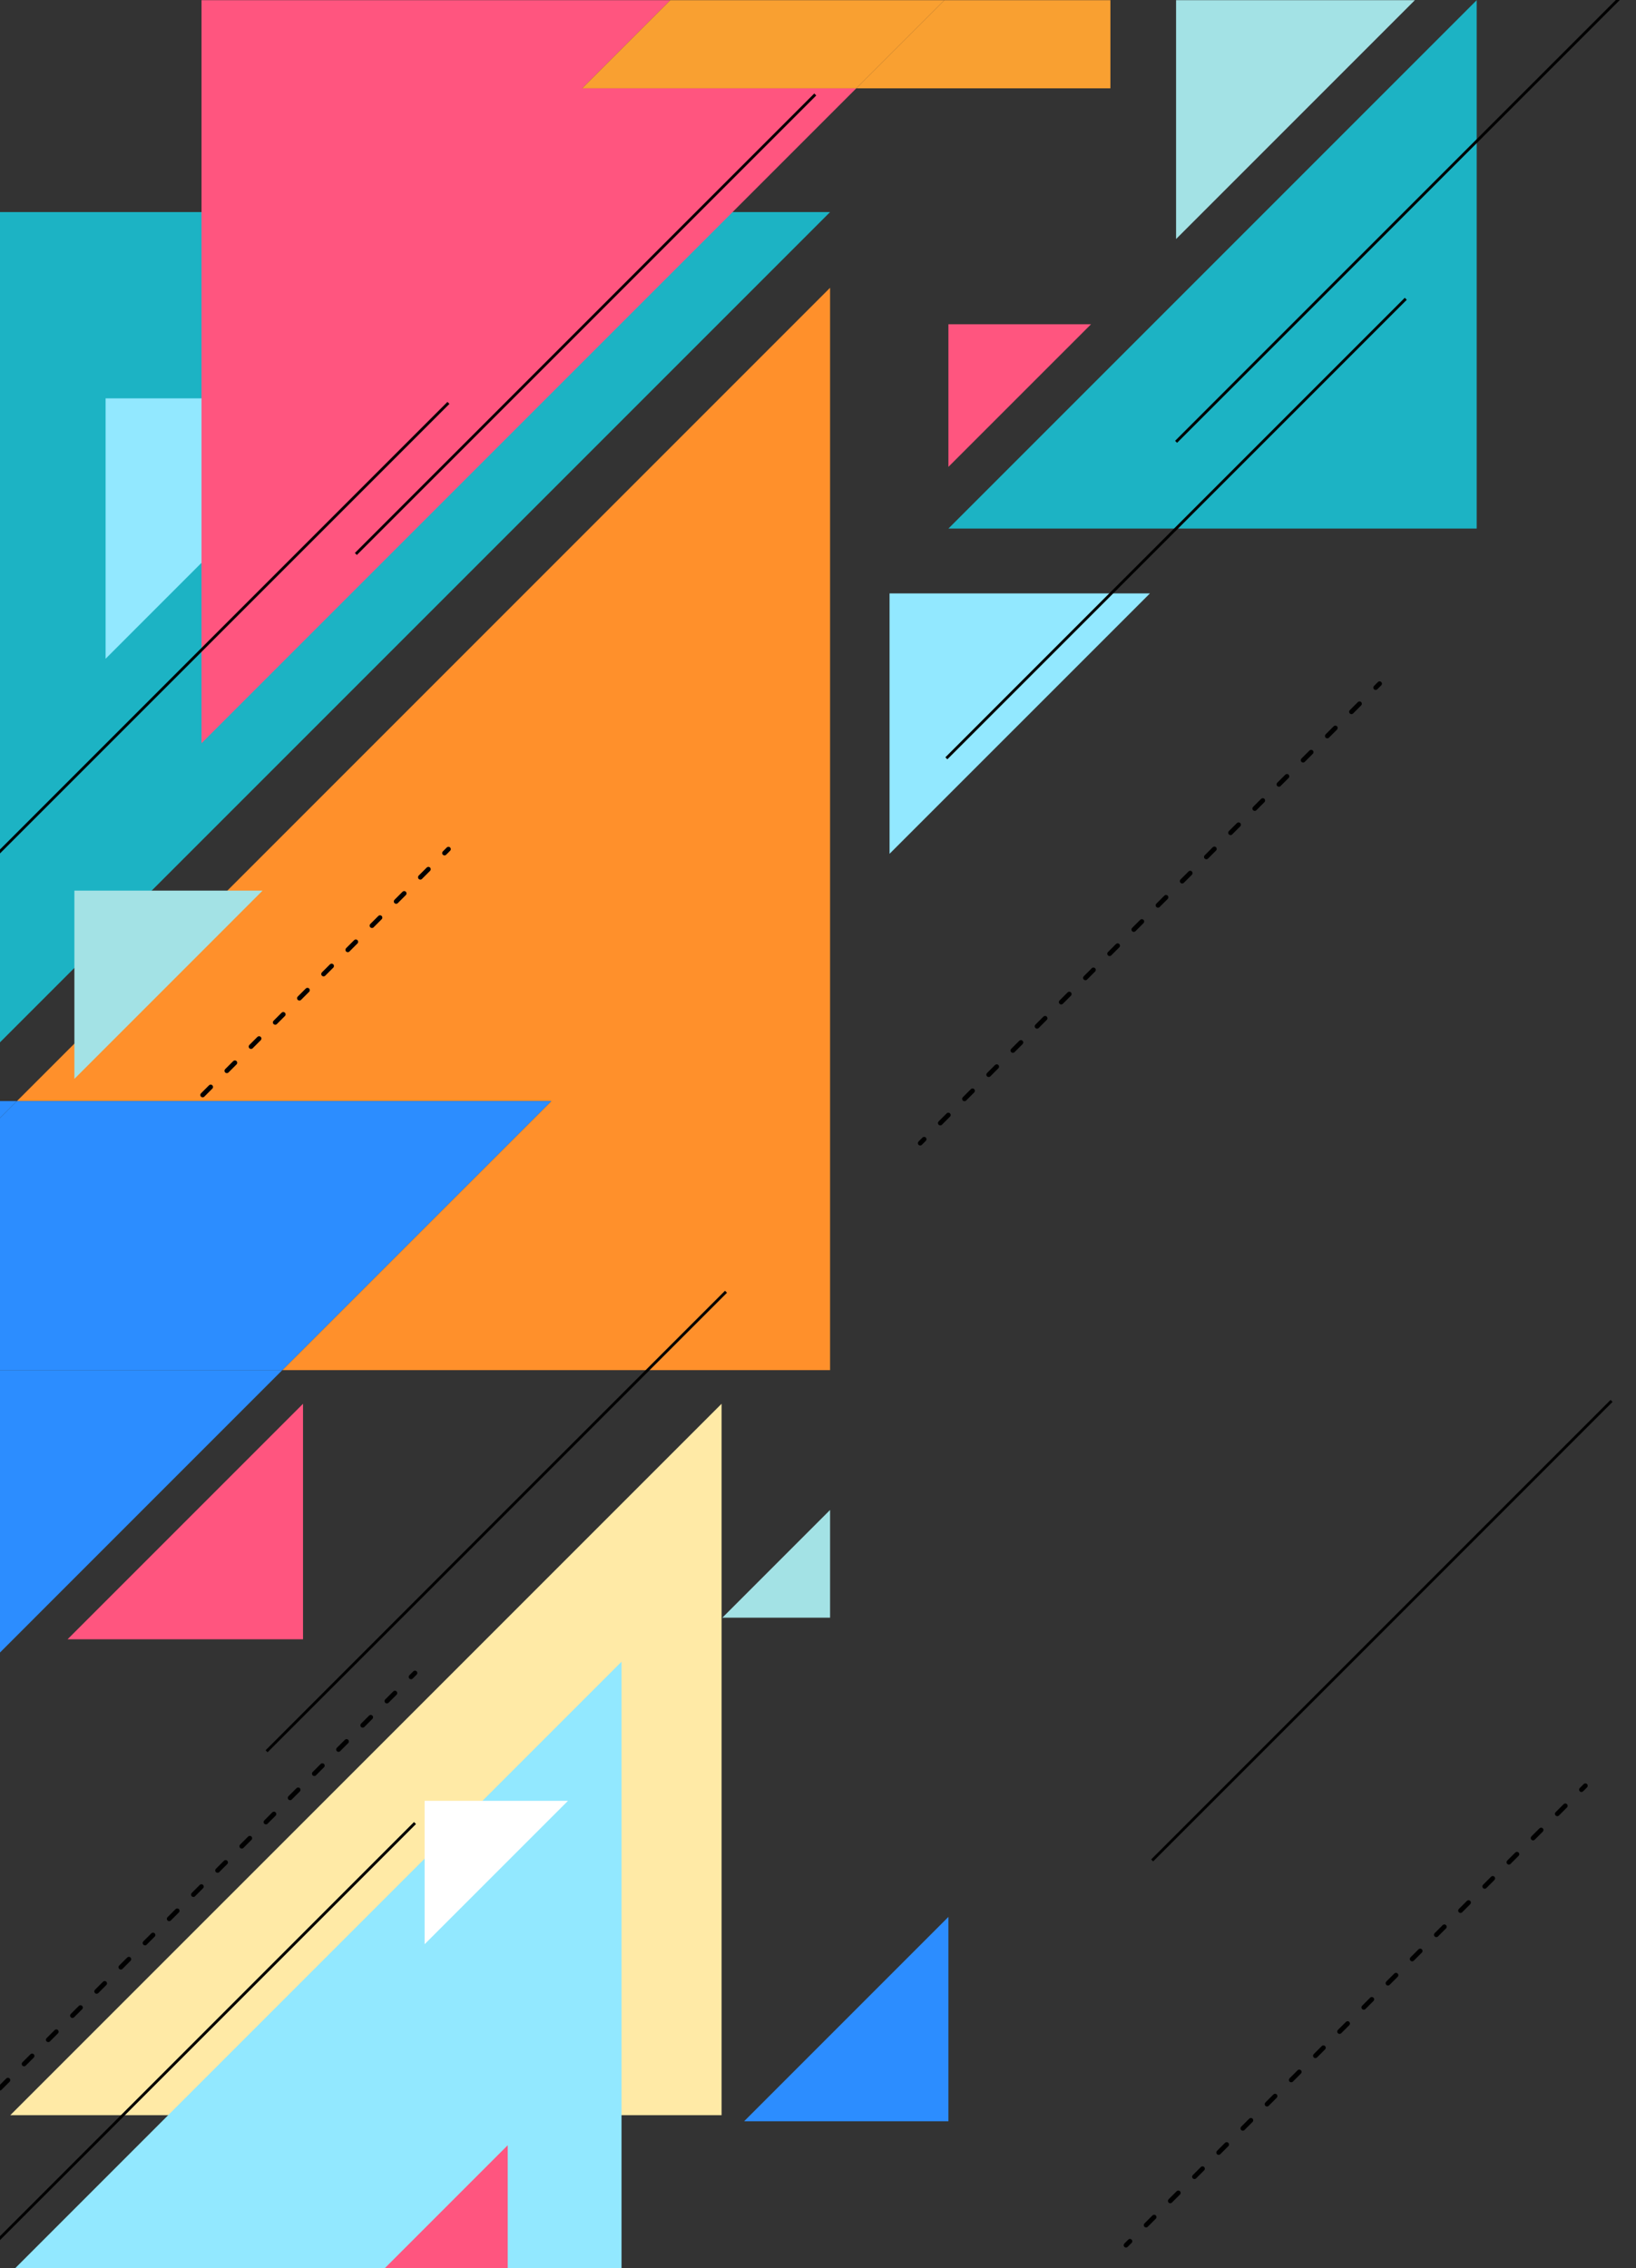
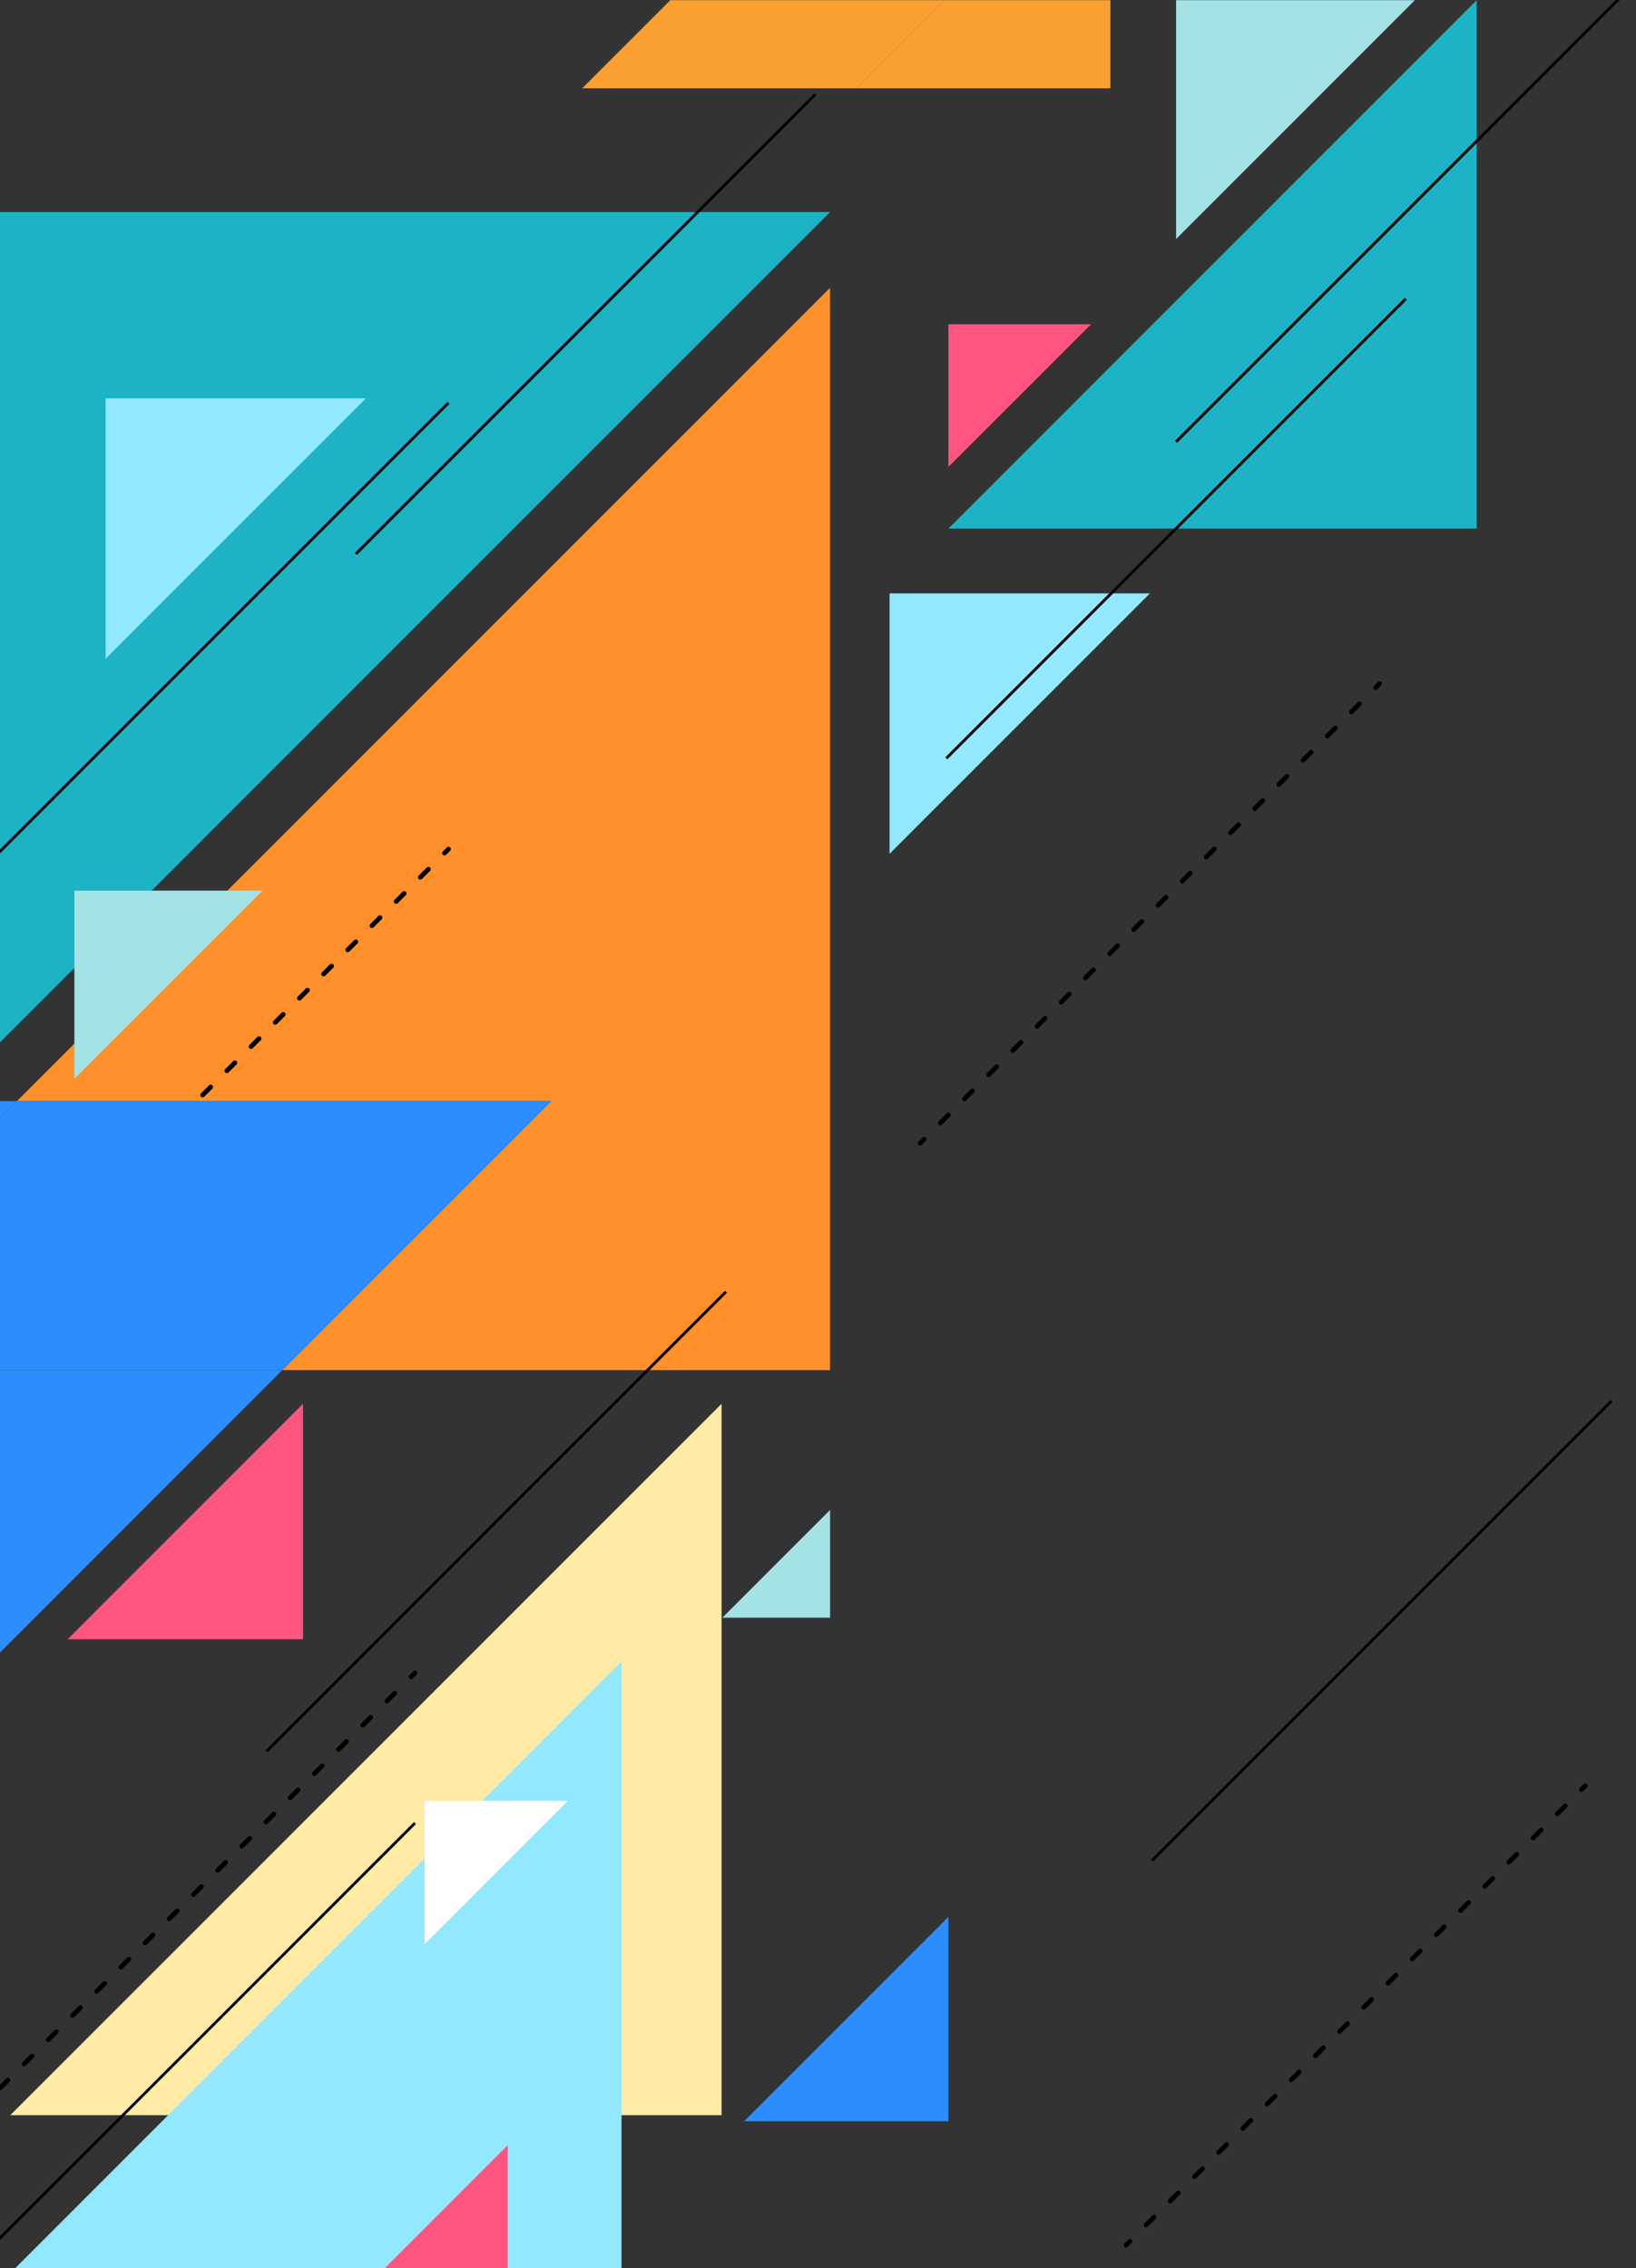
<svg xmlns="http://www.w3.org/2000/svg" id="uuid-d297429b-5f84-4601-8fc1-239db37adfe6" viewBox="0 0 702 973">
  <rect x="0" y="0" width="702" height="973" fill="#333333" stroke="none" />
  <defs>
    <clipPath id="uuid-e695e82c-2674-4d4a-b87f-2c28f5fa4923">
      <rect x="-.2" y="-.24" width="702.41" height="973.48" style="fill:none;" />
    </clipPath>
  </defs>
  <g style="clip-path:url(#uuid-e695e82c-2674-4d4a-b87f-2c28f5fa4923);">
    <polygon points="309.62 907.41 4.42 907.41 309.62 602.22 309.62 907.41" style="fill:#ffeaa6;" />
    <polygon points="266.69 973.24 6.34 973.24 266.69 712.89 266.69 973.24" style="fill:#92e8ff;" />
    <path d="M590.28,295.99c-.26,0-.51-.1-.71-.29-.39-.39-.39-1.03,0-1.42l1.7-1.7c.39-.39,1.03-.39,1.42,0,.39.39.39,1.03,0,1.42l-1.7,1.7c-.2.2-.45.29-.71.29Z" />
    <path d="M403.47,482.8c-.26,0-.51-.1-.71-.29-.39-.39-.39-1.03,0-1.42l3.46-3.46c.39-.39,1.03-.39,1.42,0,.39.39.39,1.03,0,1.42l-3.46,3.46c-.2.2-.45.29-.71.29ZM413.85,472.42c-.26,0-.51-.1-.71-.29-.39-.39-.39-1.03,0-1.42l3.46-3.46c.39-.39,1.03-.39,1.42,0,.39.39.39,1.03,0,1.42l-3.46,3.46c-.2.2-.45.29-.71.29ZM424.23,462.05c-.26,0-.51-.1-.71-.29-.39-.39-.39-1.03,0-1.42l3.46-3.46c.39-.39,1.03-.39,1.42,0,.39.39.39,1.03,0,1.42l-3.46,3.46c-.2.2-.45.29-.71.29ZM434.61,451.67c-.26,0-.51-.1-.71-.29-.39-.39-.39-1.03,0-1.42l3.46-3.46c.39-.39,1.03-.39,1.42,0,.39.39.39,1.03,0,1.42l-3.46,3.46c-.2.2-.45.29-.71.29ZM444.99,441.29c-.26,0-.51-.1-.71-.29-.39-.39-.39-1.03,0-1.42l3.46-3.46c.39-.39,1.03-.39,1.42,0,.39.39.39,1.03,0,1.42l-3.46,3.46c-.2.2-.45.29-.71.29ZM455.36,430.91c-.26,0-.51-.1-.71-.29-.39-.39-.39-1.03,0-1.42l3.46-3.46c.39-.39,1.03-.39,1.42,0,.39.39.39,1.03,0,1.42l-3.46,3.46c-.2.2-.45.29-.71.29ZM465.74,420.53c-.26,0-.51-.1-.71-.29-.39-.39-.39-1.03,0-1.42l3.46-3.46c.39-.39,1.03-.39,1.42,0,.39.39.39,1.03,0,1.42l-3.46,3.46c-.2.2-.45.29-.71.29ZM476.12,410.15c-.26,0-.51-.1-.71-.29-.39-.39-.39-1.03,0-1.42l3.46-3.46c.39-.39,1.03-.39,1.42,0,.39.39.39,1.03,0,1.42l-3.46,3.46c-.2.2-.45.29-.71.29ZM486.5,399.78c-.26,0-.51-.1-.71-.29-.39-.39-.39-1.03,0-1.42l3.46-3.46c.39-.39,1.03-.39,1.42,0,.39.39.39,1.03,0,1.42l-3.46,3.46c-.2.2-.45.29-.71.29ZM496.88,389.4c-.26,0-.51-.1-.71-.29-.39-.39-.39-1.03,0-1.42l3.46-3.46c.39-.39,1.03-.39,1.42,0,.39.39.39,1.03,0,1.42l-3.46,3.46c-.2.2-.45.29-.71.29ZM507.26,379.02c-.26,0-.51-.1-.71-.29-.39-.39-.39-1.03,0-1.42l3.46-3.46c.39-.39,1.03-.39,1.42,0,.39.39.39,1.03,0,1.42l-3.46,3.46c-.2.2-.45.29-.71.29ZM517.63,368.64c-.26,0-.51-.1-.71-.29-.39-.39-.39-1.03,0-1.42l3.46-3.46c.39-.39,1.03-.39,1.42,0,.39.39.39,1.03,0,1.42l-3.46,3.46c-.2.2-.45.29-.71.29ZM528.01,358.26c-.26,0-.51-.1-.71-.29-.39-.39-.39-1.03,0-1.42l3.46-3.46c.39-.39,1.03-.39,1.42,0,.39.39.39,1.03,0,1.42l-3.46,3.46c-.2.2-.45.29-.71.29ZM538.39,347.88c-.26,0-.51-.1-.71-.29-.39-.39-.39-1.03,0-1.42l3.46-3.46c.39-.39,1.03-.39,1.42,0,.39.39.39,1.03,0,1.42l-3.46,3.46c-.2.2-.45.29-.71.29ZM548.77,337.51c-.26,0-.51-.1-.71-.29-.39-.39-.39-1.03,0-1.42l3.46-3.46c.39-.39,1.03-.39,1.42,0,.39.39.39,1.03,0,1.42l-3.46,3.46c-.2.2-.45.29-.71.29ZM559.15,327.13c-.26,0-.51-.1-.71-.29-.39-.39-.39-1.03,0-1.42l3.46-3.46c.39-.39,1.03-.39,1.42,0,.39.39.39,1.03,0,1.42l-3.46,3.46c-.2.2-.45.29-.71.29ZM569.53,316.75c-.26,0-.51-.1-.71-.29-.39-.39-.39-1.03,0-1.42l3.46-3.46c.39-.39,1.03-.39,1.42,0,.39.39.39,1.03,0,1.42l-3.46,3.46c-.2.2-.45.29-.71.29ZM579.9,306.37c-.26,0-.51-.1-.71-.29-.39-.39-.39-1.03,0-1.42l3.46-3.46c.39-.39,1.03-.39,1.42,0,.39.39.39,1.03,0,1.42l-3.46,3.46c-.2.2-.45.29-.71.29Z" />
    <path d="M394.85,491.42c-.26,0-.51-.1-.71-.29-.39-.39-.39-1.03,0-1.42l1.7-1.7c.39-.39,1.03-.39,1.42,0,.39.39.39,1.03,0,1.42l-1.7,1.7c-.2.2-.45.29-.71.29Z" />
    <path d="M678.58,768.77c-.26,0-.51-.1-.71-.29-.39-.39-.39-1.03,0-1.42l1.7-1.7c.39-.39,1.03-.39,1.42,0,.39.39.39,1.03,0,1.42l-1.7,1.7c-.2.2-.45.29-.71.29Z" />
    <path d="M491.78,955.58c-.26,0-.51-.1-.71-.29-.39-.39-.39-1.03,0-1.42l3.46-3.46c.39-.39,1.03-.39,1.42,0,.39.39.39,1.03,0,1.42l-3.46,3.46c-.2.2-.45.29-.71.29ZM502.15,945.2c-.26,0-.51-.1-.71-.29-.39-.39-.39-1.03,0-1.42l3.46-3.46c.39-.39,1.03-.39,1.42,0,.39.39.39,1.03,0,1.42l-3.46,3.46c-.2.2-.45.29-.71.29ZM512.53,934.82c-.26,0-.51-.1-.71-.29-.39-.39-.39-1.03,0-1.42l3.46-3.46c.39-.39,1.03-.39,1.42,0,.39.39.39,1.03,0,1.42l-3.46,3.46c-.2.2-.45.29-.71.29ZM522.91,924.45c-.26,0-.51-.1-.71-.29-.39-.39-.39-1.03,0-1.42l3.46-3.46c.39-.39,1.03-.39,1.42,0,.39.39.39,1.03,0,1.42l-3.46,3.46c-.2.2-.45.29-.71.29ZM533.29,914.07c-.26,0-.51-.1-.71-.29-.39-.39-.39-1.03,0-1.42l3.46-3.46c.39-.39,1.03-.39,1.42,0,.39.39.39,1.03,0,1.42l-3.46,3.46c-.2.2-.45.29-.71.29ZM543.67,903.69c-.26,0-.51-.1-.71-.29-.39-.39-.39-1.03,0-1.42l3.46-3.46c.39-.39,1.03-.39,1.42,0,.39.39.39,1.03,0,1.42l-3.46,3.46c-.2.2-.45.29-.71.29ZM554.05,893.31c-.26,0-.51-.1-.71-.29-.39-.39-.39-1.03,0-1.42l3.46-3.46c.39-.39,1.03-.39,1.42,0,.39.39.39,1.03,0,1.42l-3.46,3.46c-.2.2-.45.29-.71.29ZM564.42,882.93c-.26,0-.51-.1-.71-.29-.39-.39-.39-1.03,0-1.42l3.46-3.46c.39-.39,1.03-.39,1.42,0,.39.39.39,1.03,0,1.42l-3.46,3.46c-.2.2-.45.29-.71.29ZM574.8,872.55c-.26,0-.51-.1-.71-.29-.39-.39-.39-1.03,0-1.42l3.46-3.46c.39-.39,1.03-.39,1.42,0,.39.39.39,1.03,0,1.42l-3.46,3.46c-.2.2-.45.29-.71.29ZM585.18,862.18c-.26,0-.51-.1-.71-.29-.39-.39-.39-1.03,0-1.42l3.46-3.46c.39-.39,1.03-.39,1.42,0,.39.39.39,1.03,0,1.42l-3.46,3.46c-.2.2-.45.29-.71.29ZM595.56,851.8c-.26,0-.51-.1-.71-.29-.39-.39-.39-1.03,0-1.42l3.46-3.46c.39-.39,1.03-.39,1.42,0,.39.39.39,1.03,0,1.42l-3.46,3.46c-.2.2-.45.29-.71.29ZM605.94,841.42c-.26,0-.51-.1-.71-.29-.39-.39-.39-1.03,0-1.42l3.46-3.46c.39-.39,1.03-.39,1.42,0,.39.39.39,1.03,0,1.42l-3.46,3.46c-.2.2-.45.29-.71.29ZM616.31,831.04c-.26,0-.51-.1-.71-.29-.39-.39-.39-1.03,0-1.42l3.46-3.46c.39-.39,1.03-.39,1.42,0,.39.39.39,1.03,0,1.42l-3.46,3.46c-.2.2-.45.29-.71.29ZM626.69,820.66c-.26,0-.51-.1-.71-.29-.39-.39-.39-1.03,0-1.42l3.46-3.46c.39-.39,1.03-.39,1.42,0,.39.39.39,1.03,0,1.42l-3.46,3.46c-.2.2-.45.29-.71.29ZM637.07,810.28c-.26,0-.51-.1-.71-.29-.39-.39-.39-1.03,0-1.42l3.46-3.46c.39-.39,1.03-.39,1.42,0,.39.39.39,1.03,0,1.42l-3.46,3.46c-.2.2-.45.29-.71.29ZM647.45,799.91c-.26,0-.51-.1-.71-.29-.39-.39-.39-1.03,0-1.42l3.46-3.46c.39-.39,1.03-.39,1.42,0,.39.39.39,1.03,0,1.42l-3.46,3.46c-.2.2-.45.29-.71.29ZM657.83,789.53c-.26,0-.51-.1-.71-.29-.39-.39-.39-1.03,0-1.42l3.46-3.46c.39-.39,1.03-.39,1.42,0,.39.39.39,1.03,0,1.42l-3.46,3.46c-.2.2-.45.29-.71.29ZM668.21,779.15c-.26,0-.51-.1-.71-.29-.39-.39-.39-1.03,0-1.42l3.46-3.46c.39-.39,1.03-.39,1.42,0,.39.39.39,1.03,0,1.42l-3.46,3.46c-.2.2-.45.29-.71.29Z" />
    <path d="M483.16,964.2c-.26,0-.51-.1-.71-.29-.39-.39-.39-1.03,0-1.42l1.7-1.7c.39-.39,1.03-.39,1.42,0,.39.39.39,1.03,0,1.42l-1.7,1.7c-.2.2-.45.29-.71.29Z" />
    <rect x="453.56" y="698.93" width="278.78" height="1.2" transform="translate(-320.97 624.19) rotate(-45)" />
    <polygon points="121.14 587.78 356.18 587.78 356.18 123.46 7.28 472.36 236.57 472.36 121.14 587.78" style="fill:#ff902b;" />
    <polygon points="406.96 200.29 406.96 139.1 468.16 139.1 406.96 200.29" style="fill:#ff557f;" />
    <polygon points="-4.69 451.85 -4.69 90.98 356.18 90.98 -4.69 451.85" style="fill:#1cb3c4;" />
    <polygon points="381.7 366.29 381.7 254.58 493.42 254.58 381.7 366.29" style="fill:#92e8ff;" />
    <polygon points="182.2 834.07 182.2 772.56 243.71 772.56 182.2 834.07" style="fill:#fff;" />
    <polygon points="45.31 282.61 45.31 170.89 157.02 170.89 45.31 282.61" style="fill:#92e8ff;" />
    <polygon points="31.92 462.84 31.92 382.08 112.67 382.08 31.92 462.84" style="fill:#a3e2e5;" />
    <polygon points="130.03 703.26 28.99 703.26 130.03 602.22 130.03 703.26" style="fill:#ff557f;" />
    <polygon points="406.96 910.01 319.31 910.01 406.96 822.35 406.96 910.01" style="fill:#2c8dff;" />
    <polygon points="217.85 973.24 164.92 973.24 217.85 920.31 217.85 973.24" style="fill:#ff557f;" />
    <polygon points="356.18 693.99 309.95 693.99 356.18 647.76 356.18 693.99" style="fill:#a3e2e5;" />
    <polygon points="633.64 226.75 406.96 226.75 633.64 .08 633.64 226.75" style="fill:#1cb3c4;" />
    <rect x="463.82" y="90.38" width="278.78" height="1.2" transform="translate(112.35 453.18) rotate(-45)" />
    <rect x="-59.88" y="880.04" width="278.78" height="1.2" transform="translate(-599.42 314.16) rotate(-45)" />
    <path d="M190.73,366.97c-.26,0-.51-.1-.71-.29-.39-.39-.39-1.03,0-1.42l1.7-1.7c.39-.39,1.03-.39,1.42,0,.39.39.39,1.03,0,1.42l-1.7,1.7c-.2.2-.45.29-.71.29Z" />
    <path d="M3.93,553.78c-.26,0-.51-.1-.71-.29-.39-.39-.39-1.03,0-1.42l3.46-3.46c.39-.39,1.03-.39,1.42,0,.39.39.39,1.03,0,1.42l-3.46,3.46c-.2.2-.45.29-.71.29ZM14.3,543.4c-.26,0-.51-.1-.71-.29-.39-.39-.39-1.03,0-1.42l3.46-3.46c.39-.39,1.03-.39,1.42,0,.39.39.39,1.03,0,1.42l-3.46,3.46c-.2.2-.45.29-.71.29ZM24.68,533.03c-.26,0-.51-.1-.71-.29-.39-.39-.39-1.03,0-1.42l3.46-3.46c.39-.39,1.03-.39,1.42,0,.39.39.39,1.03,0,1.42l-3.46,3.46c-.2.2-.45.29-.71.29ZM35.06,522.65c-.26,0-.51-.1-.71-.29-.39-.39-.39-1.03,0-1.42l3.46-3.46c.39-.39,1.03-.39,1.42,0,.39.39.39,1.03,0,1.42l-3.46,3.46c-.2.2-.45.29-.71.29ZM45.44,512.27c-.26,0-.51-.1-.71-.29-.39-.39-.39-1.03,0-1.42l3.46-3.46c.39-.39,1.03-.39,1.42,0,.39.39.39,1.03,0,1.42l-3.46,3.46c-.2.2-.45.29-.71.29ZM55.82,501.89c-.26,0-.51-.1-.71-.29-.39-.39-.39-1.03,0-1.42l3.46-3.46c.39-.39,1.03-.39,1.42,0,.39.39.39,1.03,0,1.42l-3.46,3.46c-.2.2-.45.29-.71.29ZM66.2,491.51c-.26,0-.51-.1-.71-.29-.39-.39-.39-1.03,0-1.42l3.46-3.46c.39-.39,1.03-.39,1.42,0,.39.39.39,1.03,0,1.42l-3.46,3.46c-.2.2-.45.29-.71.29ZM76.57,481.13c-.26,0-.51-.1-.71-.29-.39-.39-.39-1.03,0-1.42l3.46-3.46c.39-.39,1.03-.39,1.42,0,.39.39.39,1.03,0,1.42l-3.46,3.46c-.2.2-.45.29-.71.29ZM86.95,470.76c-.26,0-.51-.1-.71-.29-.39-.39-.39-1.03,0-1.42l3.46-3.46c.39-.39,1.03-.39,1.42,0,.39.39.39,1.03,0,1.42l-3.46,3.46c-.2.2-.45.29-.71.29ZM97.33,460.38c-.26,0-.51-.1-.71-.29-.39-.39-.39-1.03,0-1.42l3.46-3.46c.39-.39,1.03-.39,1.42,0,.39.39.39,1.03,0,1.42l-3.46,3.46c-.2.2-.45.29-.71.29ZM107.71,450c-.26,0-.51-.1-.71-.29-.39-.39-.39-1.03,0-1.42l3.46-3.46c.39-.39,1.03-.39,1.42,0,.39.39.39,1.03,0,1.42l-3.46,3.46c-.2.2-.45.29-.71.29ZM118.09,439.62c-.26,0-.51-.1-.71-.29-.39-.39-.39-1.03,0-1.42l3.46-3.46c.39-.39,1.03-.39,1.42,0,.39.39.39,1.03,0,1.42l-3.46,3.46c-.2.2-.45.29-.71.29ZM128.47,429.24c-.26,0-.51-.1-.71-.29-.39-.39-.39-1.03,0-1.42l3.46-3.46c.39-.39,1.03-.39,1.42,0,.39.39.39,1.03,0,1.42l-3.46,3.46c-.2.2-.45.29-.71.29ZM138.84,418.87c-.26,0-.51-.1-.71-.29-.39-.39-.39-1.03,0-1.42l3.46-3.46c.39-.39,1.03-.39,1.42,0,.39.39.39,1.03,0,1.42l-3.46,3.46c-.2.2-.45.29-.71.29ZM149.22,408.49c-.26,0-.51-.1-.71-.29-.39-.39-.39-1.03,0-1.42l3.46-3.46c.39-.39,1.03-.39,1.42,0,.39.39.39,1.03,0,1.42l-3.46,3.46c-.2.2-.45.29-.71.29ZM159.6,398.11c-.26,0-.51-.1-.71-.29-.39-.39-.39-1.03,0-1.42l3.46-3.46c.39-.39,1.03-.39,1.42,0,.39.39.39,1.03,0,1.42l-3.46,3.46c-.2.2-.45.29-.71.29ZM169.98,387.73c-.26,0-.51-.1-.71-.29-.39-.39-.39-1.03,0-1.42l3.46-3.46c.39-.39,1.03-.39,1.42,0,.39.39.39,1.03,0,1.42l-3.46,3.46c-.2.2-.45.29-.71.29ZM180.36,377.35c-.26,0-.51-.1-.71-.29-.39-.39-.39-1.03,0-1.42l3.46-3.46c.39-.39,1.03-.39,1.42,0,.39.39.39,1.03,0,1.42l-3.46,3.46c-.2.2-.45.29-.71.29Z" />
    <path d="M176.37,720.4c-.26,0-.51-.1-.71-.29-.39-.39-.39-1.03,0-1.42l1.7-1.7c.39-.39,1.03-.39,1.42,0,.39.39.39,1.03,0,1.42l-1.7,1.7c-.2.2-.45.29-.71.29Z" />
    <path d="M-10.43,907.21c-.26,0-.51-.1-.71-.29-.39-.39-.39-1.03,0-1.42l3.46-3.46c.39-.39,1.03-.39,1.42,0,.39.39.39,1.03,0,1.42l-3.46,3.46c-.2.2-.45.29-.71.29ZM-.06,896.83c-.26,0-.51-.1-.71-.29-.39-.39-.39-1.03,0-1.42l3.46-3.46c.39-.39,1.03-.39,1.42,0,.39.39.39,1.03,0,1.42l-3.46,3.46c-.2.2-.45.29-.71.29ZM10.32,886.45c-.26,0-.51-.1-.71-.29-.39-.39-.39-1.03,0-1.42l3.46-3.46c.39-.39,1.03-.39,1.42,0,.39.39.39,1.03,0,1.42l-3.46,3.46c-.2.2-.45.29-.71.29ZM20.7,876.07c-.26,0-.51-.1-.71-.29-.39-.39-.39-1.03,0-1.42l3.46-3.46c.39-.39,1.03-.39,1.42,0,.39.39.39,1.03,0,1.42l-3.46,3.46c-.2.2-.45.29-.71.29ZM31.08,865.7c-.26,0-.51-.1-.71-.29-.39-.39-.39-1.03,0-1.42l3.46-3.46c.39-.39,1.03-.39,1.42,0,.39.39.39,1.03,0,1.42l-3.46,3.46c-.2.2-.45.29-.71.29ZM41.46,855.32c-.26,0-.51-.1-.71-.29-.39-.39-.39-1.03,0-1.42l3.46-3.46c.39-.39,1.03-.39,1.42,0,.39.39.39,1.03,0,1.42l-3.46,3.46c-.2.2-.45.29-.71.29ZM51.84,844.94c-.26,0-.51-.1-.71-.29-.39-.39-.39-1.03,0-1.42l3.46-3.46c.39-.39,1.03-.39,1.42,0,.39.39.39,1.03,0,1.42l-3.46,3.46c-.2.2-.45.29-.71.29ZM62.21,834.56c-.26,0-.51-.1-.71-.29-.39-.39-.39-1.03,0-1.42l3.46-3.46c.39-.39,1.03-.39,1.42,0,.39.39.39,1.03,0,1.42l-3.46,3.46c-.2.2-.45.29-.71.29ZM72.59,824.18c-.26,0-.51-.1-.71-.29-.39-.39-.39-1.03,0-1.42l3.46-3.46c.39-.39,1.03-.39,1.42,0,.39.39.39,1.03,0,1.42l-3.46,3.46c-.2.2-.45.29-.71.29ZM82.97,813.8c-.26,0-.51-.1-.71-.29-.39-.39-.39-1.03,0-1.42l3.46-3.46c.39-.39,1.03-.39,1.42,0,.39.39.39,1.03,0,1.42l-3.46,3.46c-.2.2-.45.29-.71.29ZM93.35,803.43c-.26,0-.51-.1-.71-.29-.39-.39-.39-1.03,0-1.42l3.46-3.46c.39-.39,1.03-.39,1.42,0,.39.39.39,1.03,0,1.42l-3.46,3.46c-.2.2-.45.29-.71.29ZM103.73,793.05c-.26,0-.51-.1-.71-.29-.39-.39-.39-1.03,0-1.42l3.46-3.46c.39-.39,1.03-.39,1.42,0,.39.39.39,1.03,0,1.42l-3.46,3.46c-.2.2-.45.29-.71.29ZM114.1,782.67c-.26,0-.51-.1-.71-.29-.39-.39-.39-1.03,0-1.42l3.46-3.46c.39-.39,1.03-.39,1.42,0,.39.39.39,1.03,0,1.42l-3.46,3.46c-.2.2-.45.29-.71.29ZM124.48,772.29c-.26,0-.51-.1-.71-.29-.39-.39-.39-1.03,0-1.42l3.46-3.46c.39-.39,1.03-.39,1.42,0,.39.39.39,1.03,0,1.42l-3.46,3.46c-.2.2-.45.29-.71.29ZM134.86,761.91c-.26,0-.51-.1-.71-.29-.39-.39-.39-1.03,0-1.42l3.46-3.46c.39-.39,1.03-.39,1.42,0,.39.39.39,1.03,0,1.42l-3.46,3.46c-.2.2-.45.29-.71.29ZM145.24,751.54c-.26,0-.51-.1-.71-.29-.39-.39-.39-1.03,0-1.42l3.46-3.46c.39-.39,1.03-.39,1.42,0,.39.39.39,1.03,0,1.42l-3.46,3.46c-.2.2-.45.29-.71.29ZM155.62,741.16c-.26,0-.51-.1-.71-.29-.39-.39-.39-1.03,0-1.42l3.46-3.46c.39-.39,1.03-.39,1.42,0,.39.39.39,1.03,0,1.42l-3.46,3.46c-.2.2-.45.29-.71.29ZM166,730.78c-.26,0-.51-.1-.71-.29-.39-.39-.39-1.03,0-1.42l3.46-3.46c.39-.39,1.03-.39,1.42,0,.39.39.39,1.03,0,1.42l-3.46,3.46c-.2.2-.45.29-.71.29Z" />
    <rect x="365.26" y="226.15" width="278.78" height="1.2" transform="translate(-12.53 423.25) rotate(-45)" />
-     <polygon points="367.43 37.89 249.8 37.89 287.61 .08 86.47 .08 86.47 318.85 367.43 37.89" style="fill:#ff557f;" />
    <polygon points="-34.19 587.78 -34.19 743.12 121.14 587.78 -34.19 587.78" style="fill:#2c8dff;" />
    <polygon points="7.28 472.36 -34.19 472.36 -34.19 513.83 7.28 472.36" style="fill:#2c8dff;" />
    <polygon points="-34.19 587.78 121.14 587.78 236.57 472.36 7.28 472.36 -34.19 513.83 -34.19 587.78" style="fill:#2c8dff;" />
    <polygon points="367.43 37.89 476.47 37.89 476.47 .08 405.24 .08 367.43 37.89" style="fill:#f9a031;" />
    <polygon points="287.61 .08 249.8 37.89 367.43 37.89 405.24 .08 287.61 .08" style="fill:#f9a031;" />
    <polygon points="607.11 .08 504.65 .08 504.65 102.54 607.11 .08" style="fill:#a3e2e5;" />
    <rect x="-45.52" y="270.81" width="278.78" height="1.2" transform="translate(-164.43 145.87) rotate(-45)" />
    <rect x="111.87" y="138.49" width="278.78" height="1.2" transform="translate(-24.76 218.41) rotate(-45)" />
    <rect x="73.56" y="652.14" width="278.78" height="1.2" transform="translate(-399.18 341.75) rotate(-45)" />
  </g>
</svg>